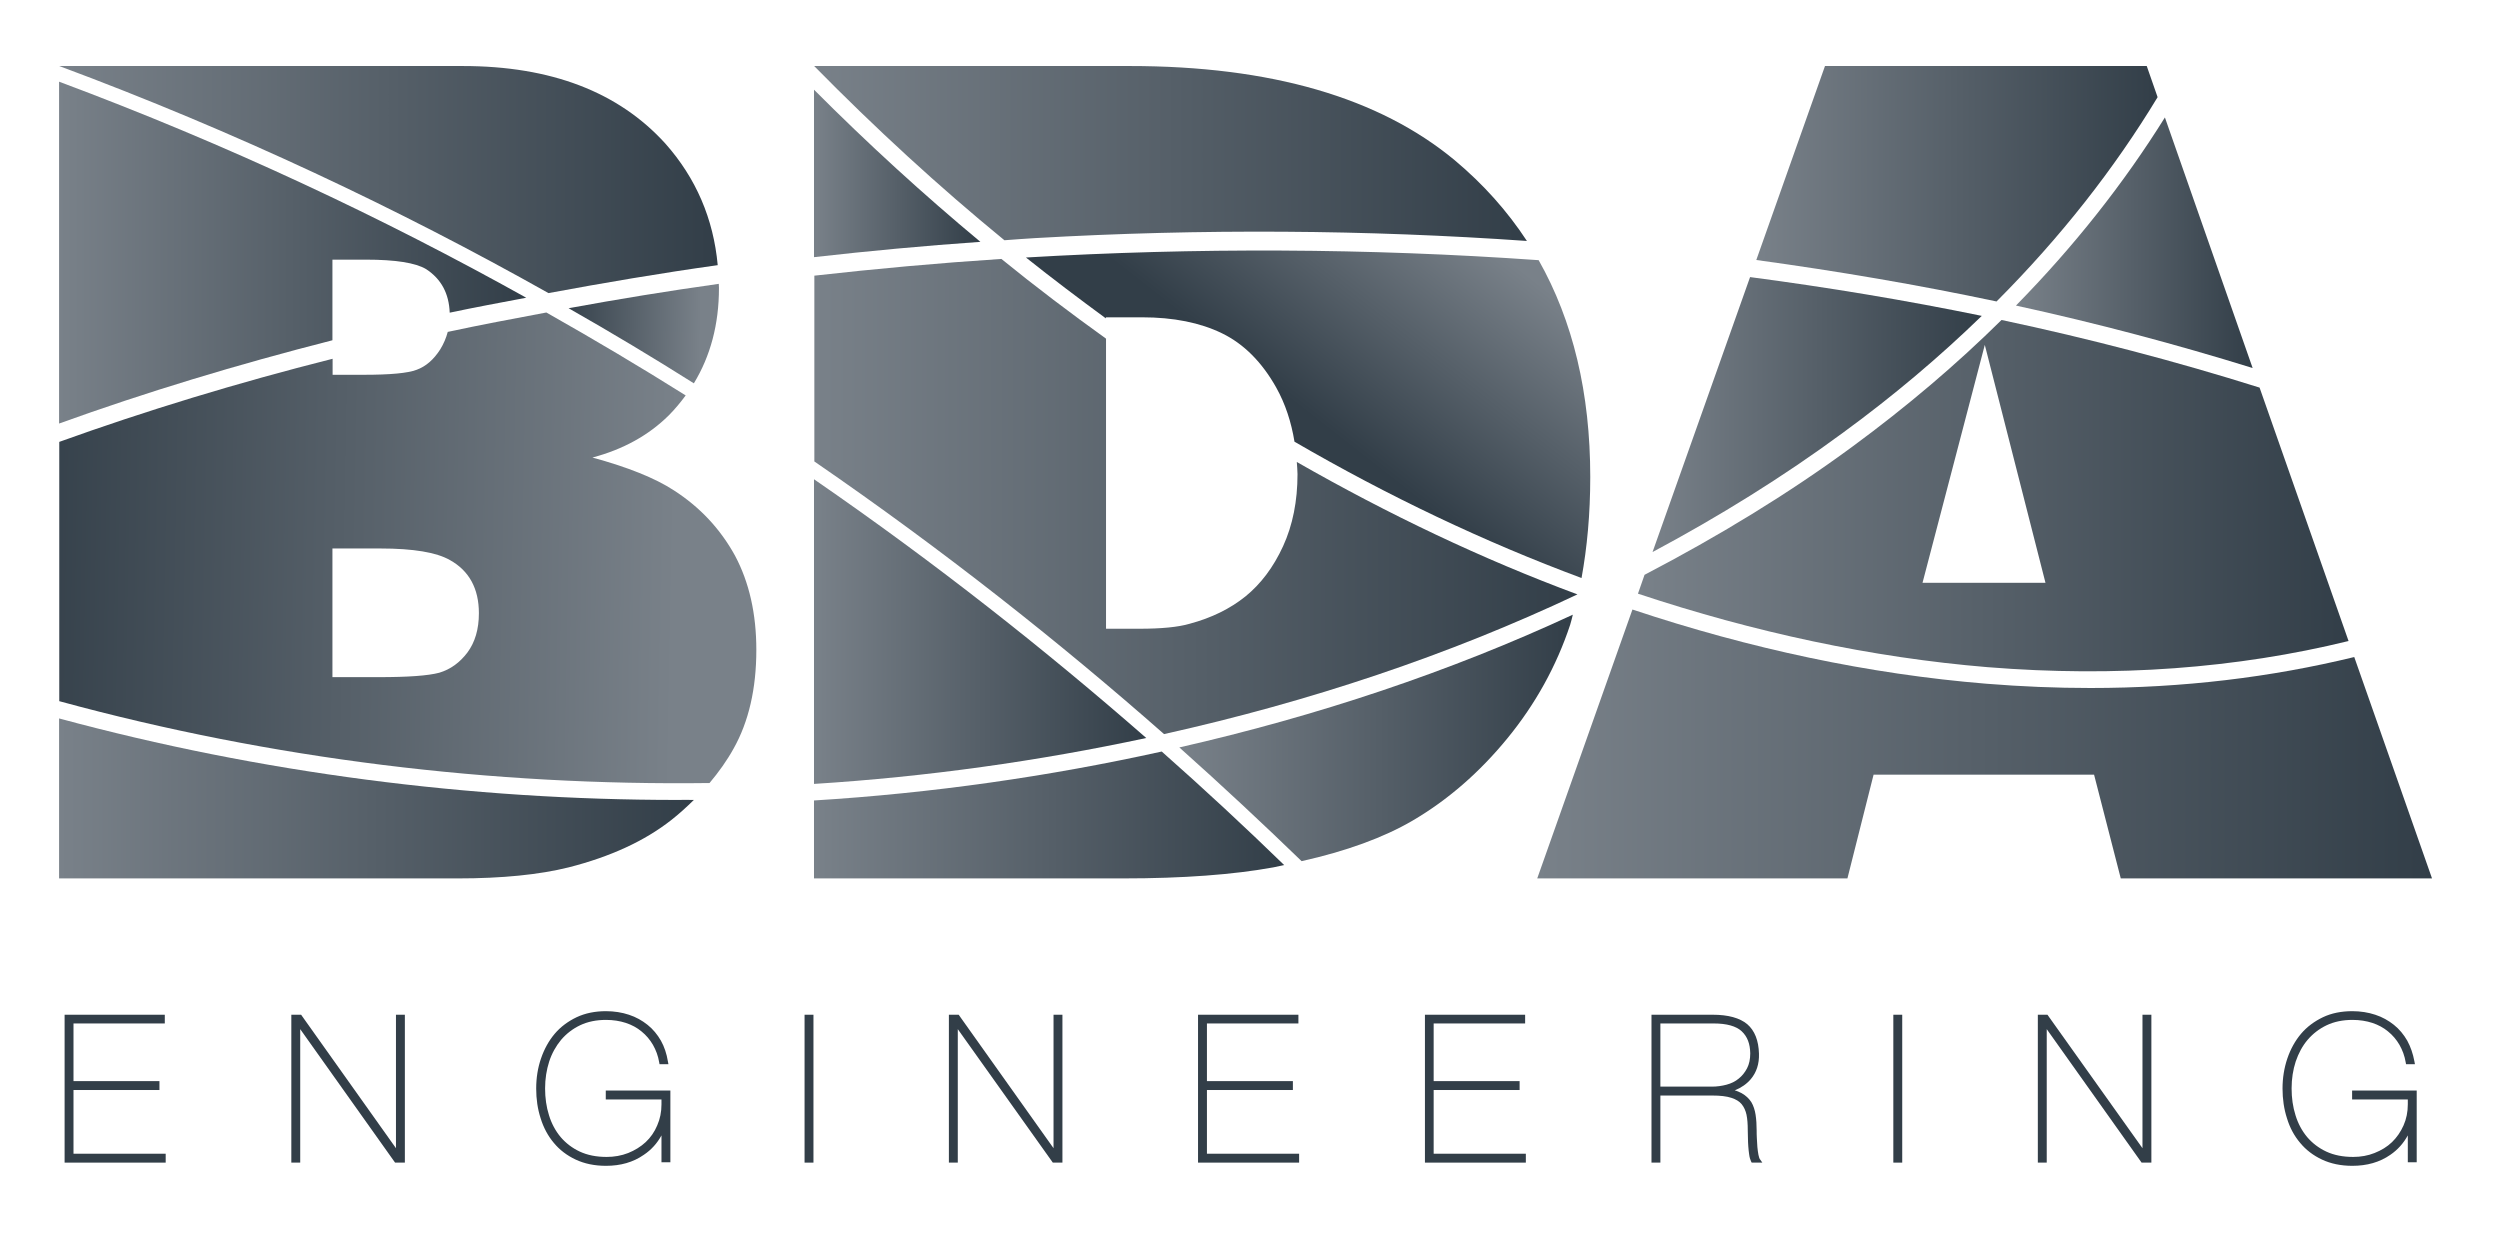
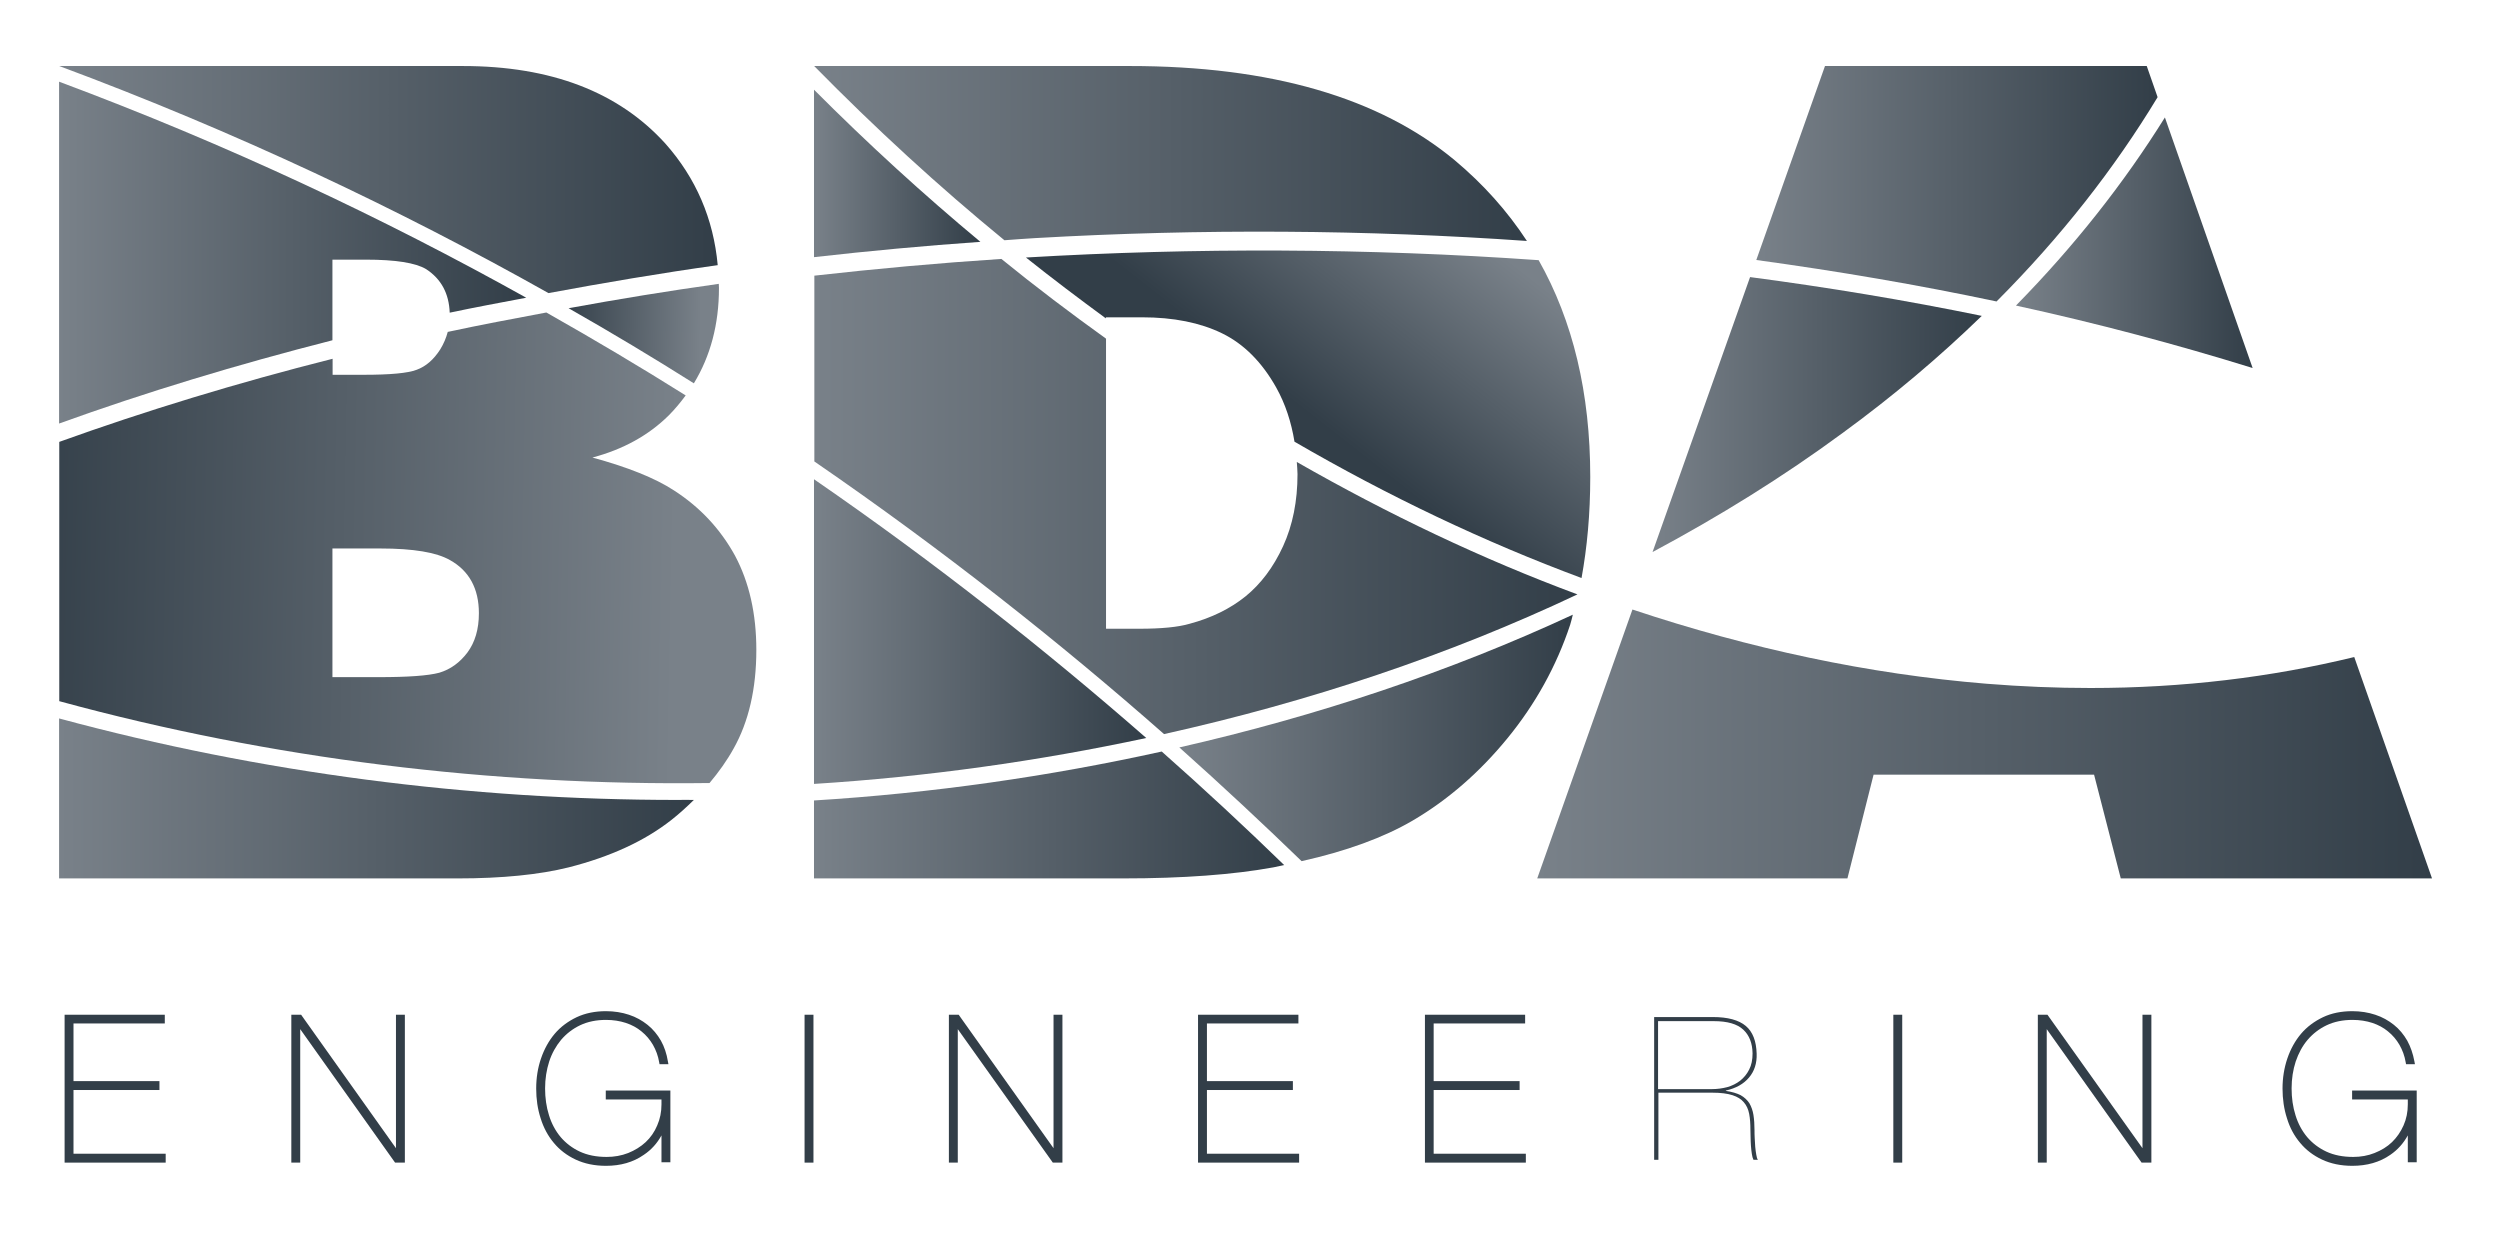
<svg xmlns="http://www.w3.org/2000/svg" version="1.1" id="Laag_1" x="0px" y="0px" viewBox="0 0 140.48 70.24" style="enable-background:new 0 0 140.48 70.24;" xml:space="preserve">
  <style type="text/css">
	.st0{fill:url(#SVGID_1_);}
	.st1{fill:url(#SVGID_00000019668092402035916450000001168701812264214452_);}
	.st2{fill:url(#SVGID_00000036238474926377822910000012668900142705112983_);}
	.st3{fill:url(#SVGID_00000040576489546969315660000009921805192195193772_);}
	.st4{fill:url(#SVGID_00000075863382233138995830000008617356860374284465_);}
	.st5{fill:url(#SVGID_00000160911961799187056560000001340569068488331418_);}
	.st6{fill:url(#SVGID_00000085244136963948857910000013236776222127691912_);}
	.st7{fill:url(#SVGID_00000149360571161845439750000018298875566218201506_);}
	.st8{fill:url(#SVGID_00000128475592525625994680000000795124245556370348_);}
	.st9{fill:#323E48;}
	.st10{fill:url(#SVGID_00000078010092919377632890000002338994777451434635_);}
	.st11{fill:url(#SVGID_00000103977424478970259610000015138100706592504221_);}
	.st12{fill:url(#SVGID_00000137103193180616282700000014075125341726738360_);}
	.st13{fill:url(#SVGID_00000096055501640718093350000004156338743175025292_);}
	.st14{fill:url(#SVGID_00000049906327912897726810000001451976163806324658_);}
	.st15{fill:url(#SVGID_00000049194508737776757930000018292061361414313132_);}
	.st16{fill:url(#SVGID_00000070078647101387086440000017512423816031856827_);}
	.st17{fill:url(#SVGID_00000070115082125382644320000003385027345810166678_);}
</style>
  <g>
    <g>
      <linearGradient id="SVGID_1_" gradientUnits="userSpaceOnUse" x1="3.319" y1="44.858" x2="38.99" y2="44.858">
        <stop offset="0" style="stop-color:#798189" />
        <stop offset="1" style="stop-color:#323E48" />
      </linearGradient>
      <path class="st0" d="M38.05,44.95c-11.61,0-23.38-1.51-34.73-4.58v8.99h22.4c2.5,0,4.58-0.21,6.23-0.62    c2.36-0.6,4.28-1.49,5.77-2.66c0.46-0.36,0.87-0.74,1.27-1.13C38.67,44.94,38.36,44.95,38.05,44.95z" />
      <linearGradient id="SVGID_00000101103370531912430590000008558845276204341385_" gradientUnits="userSpaceOnUse" x1="45.744" y1="9.749" x2="55.093" y2="9.749">
        <stop offset="0" style="stop-color:#798189" />
        <stop offset="1" style="stop-color:#323E48" />
      </linearGradient>
      <path style="fill:url(#SVGID_00000101103370531912430590000008558845276204341385_);" d="M45.74,5.04v9.41    c3.09-0.35,6.2-0.64,9.35-0.86C51.88,10.92,48.76,8.07,45.74,5.04z" />
      <linearGradient id="SVGID_00000158728817791084420020000012004002991904280752_" gradientUnits="userSpaceOnUse" x1="45.749" y1="8.624" x2="85.805" y2="8.624">
        <stop offset="0" style="stop-color:#798189" />
        <stop offset="1" style="stop-color:#323E48" />
      </linearGradient>
      <path style="fill:url(#SVGID_00000158728817791084420020000012004002991904280752_);" d="M56.44,13.5    c0.58-0.04,1.15-0.09,1.72-0.12c9.4-0.54,18.66-0.47,27.64,0.16c-1.1-1.68-2.45-3.19-4.05-4.53c-4.25-3.53-10.35-5.3-18.27-5.3    H45.75C49.18,7.2,52.75,10.48,56.44,13.5z" />
      <linearGradient id="SVGID_00000032644581901485354850000008671550127343596733_" gradientUnits="userSpaceOnUse" x1="81.942" y1="12.379" x2="73.463" y2="23.215">
        <stop offset="0" style="stop-color:#798189" />
        <stop offset="1" style="stop-color:#323E48" />
      </linearGradient>
      <path style="fill:url(#SVGID_00000032644581901485354850000008671550127343596733_);" d="M86.46,14.62    c-9.61-0.68-19.31-0.71-28.81-0.15c1.48,1.18,2.98,2.31,4.49,3.42v-0.06h2.03c1.77,0,3.27,0.3,4.5,0.9    c1.23,0.6,2.24,1.62,3.04,3.04c0.52,0.93,0.85,1.95,1.03,3.05c5.27,3.06,10.67,5.63,16.13,7.66c0.31-1.7,0.49-3.58,0.49-5.68    C89.36,22.09,88.39,18.03,86.46,14.62z" />
      <g>
        <linearGradient id="SVGID_00000160885941202381850250000017508559891054615173_" gradientUnits="userSpaceOnUse" x1="98.686" y1="10.327" x2="121.245" y2="10.327">
          <stop offset="0" style="stop-color:#798189" />
          <stop offset="1" style="stop-color:#323E48" />
        </linearGradient>
        <path style="fill:url(#SVGID_00000160885941202381850250000017508559891054615173_);" d="M112.19,16.94     c3.6-3.61,6.62-7.46,9.05-11.48l-0.61-1.75h-18.08l-3.86,10.9C103.29,15.24,107.8,16.01,112.19,16.94z" />
        <linearGradient id="SVGID_00000036213360518524369580000011860821754605347742_" gradientUnits="userSpaceOnUse" x1="86.374" y1="41.801" x2="136.651" y2="41.801">
          <stop offset="0" style="stop-color:#798189" />
          <stop offset="1" style="stop-color:#323E48" />
        </linearGradient>
        <path style="fill:url(#SVGID_00000036213360518524369580000011860821754605347742_);" d="M117.47,38.66     c-1.92,0-3.87-0.08-5.85-0.24c-6.62-0.54-13.29-1.97-19.89-4.17l-5.35,15.11h17.43l1.47-5.83h12.39l1.5,5.83h17.49l-4.37-12.44     C127.61,38.06,122.66,38.66,117.47,38.66z" />
        <linearGradient id="SVGID_00000160175305185921753420000015072661346649595559_" gradientUnits="userSpaceOnUse" x1="92.869" y1="23.298" x2="111.365" y2="23.298">
          <stop offset="0" style="stop-color:#798189" />
          <stop offset="1" style="stop-color:#323E48" />
        </linearGradient>
        <path style="fill:url(#SVGID_00000160175305185921753420000015072661346649595559_);" d="M111.36,17.75     c-4.28-0.88-8.63-1.6-13.02-2.18l-5.48,15.45c3.76-2.01,7.34-4.23,10.68-6.69C106.39,22.25,108.99,20.05,111.36,17.75z" />
        <linearGradient id="SVGID_00000029758946878512338640000014038518734093992105_" gradientUnits="userSpaceOnUse" x1="92.043" y1="27.853" x2="131.972" y2="27.853">
          <stop offset="0" style="stop-color:#798189" />
          <stop offset="1" style="stop-color:#323E48" />
        </linearGradient>
-         <path style="fill:url(#SVGID_00000029758946878512338640000014038518734093992105_);" d="M131.97,36.02l-5-14.24     c-4.71-1.48-9.55-2.75-14.5-3.8c-2.52,2.49-5.31,4.86-8.37,7.11c-3.64,2.68-7.57,5.06-11.69,7.21l-0.37,1.06     c6.53,2.17,13.12,3.59,19.65,4.13C118.89,38.07,125.69,37.56,131.97,36.02z M111.53,19.38l3.41,13.37h-6.91L111.53,19.38z" />
        <linearGradient id="SVGID_00000083771514423988521960000002367724698666435996_" gradientUnits="userSpaceOnUse" x1="113.285" y1="13.641" x2="126.585" y2="13.641">
          <stop offset="0" style="stop-color:#798189" />
          <stop offset="1" style="stop-color:#323E48" />
        </linearGradient>
        <path style="fill:url(#SVGID_00000083771514423988521960000002367724698666435996_);" d="M113.28,17.17     c4.58,1,9.01,2.18,13.3,3.51L121.65,6.6C119.35,10.29,116.56,13.83,113.28,17.17z" />
      </g>
      <g>
        <g>
          <path class="st9" d="M9.17,64.96v0.23h-5.4v-8.04h5.36v0.23H3.99v3.51h4.83v0.22H3.99v3.85H9.17z" />
          <polygon class="st9" points="9.31,65.33 3.63,65.33 3.63,57.02 9.26,57.02 9.26,57.51 4.13,57.51 4.13,60.75 8.96,60.75       8.96,61.25 4.13,61.25 4.13,64.83 9.31,64.83     " />
        </g>
        <g>
          <path class="st9" d="M16.85,57.15l5.52,7.76h0.02v-7.76h0.23v8.04h-0.34l-5.52-7.76h-0.02v7.76h-0.23v-8.04H16.85z" />
          <polygon class="st9" points="22.75,65.33 22.2,65.33 16.87,57.83 16.87,65.33 16.37,65.33 16.37,57.02 16.92,57.02 22.25,64.52       22.25,57.02 22.75,57.02     " />
        </g>
        <g>
          <path class="st9" d="M34.16,61.43h3.36v3.76h-0.23V63.2h-0.02c-0.22,0.68-0.61,1.22-1.18,1.6c-0.57,0.38-1.25,0.58-2.05,0.58      c-0.62,0-1.16-0.11-1.64-0.33c-0.48-0.22-0.87-0.52-1.19-0.9c-0.32-0.38-0.56-0.82-0.72-1.34c-0.16-0.51-0.24-1.05-0.24-1.63      c0-0.59,0.09-1.14,0.26-1.65c0.17-0.51,0.42-0.96,0.75-1.34c0.32-0.38,0.72-0.68,1.19-0.89c0.47-0.22,1-0.33,1.59-0.33      c0.45,0,0.87,0.06,1.25,0.19c0.38,0.13,0.72,0.31,1.01,0.55c0.29,0.24,0.53,0.52,0.71,0.85c0.18,0.33,0.31,0.7,0.38,1.12h-0.23      c-0.07-0.38-0.19-0.72-0.37-1.02c-0.18-0.3-0.4-0.57-0.67-0.78c-0.27-0.22-0.58-0.39-0.93-0.5c-0.35-0.12-0.74-0.17-1.16-0.17      c-0.57,0-1.07,0.11-1.51,0.32c-0.44,0.21-0.81,0.5-1.12,0.86c-0.31,0.36-0.54,0.78-0.7,1.27c-0.16,0.48-0.24,1-0.24,1.55      c0,0.55,0.08,1.06,0.23,1.55c0.15,0.48,0.38,0.91,0.68,1.27c0.3,0.36,0.68,0.65,1.13,0.86c0.45,0.21,0.97,0.32,1.57,0.32      c0.44,0,0.86-0.08,1.26-0.23c0.39-0.15,0.73-0.37,1.02-0.64c0.29-0.27,0.52-0.6,0.68-0.98c0.17-0.38,0.25-0.79,0.25-1.23v-0.42      h-3.13V61.43z" />
          <path class="st9" d="M34.05,65.51c-0.64,0-1.21-0.12-1.7-0.35c-0.49-0.23-0.9-0.54-1.23-0.94c-0.33-0.39-0.58-0.86-0.74-1.38      c-0.17-0.52-0.25-1.08-0.25-1.67c0-0.6,0.09-1.17,0.27-1.69c0.18-0.53,0.44-1,0.77-1.39c0.33-0.39,0.75-0.7,1.23-0.93      c0.49-0.23,1.04-0.34,1.65-0.34c0.46,0,0.9,0.07,1.29,0.2c0.4,0.13,0.75,0.33,1.05,0.57c0.3,0.24,0.55,0.54,0.75,0.89      c0.19,0.34,0.32,0.73,0.39,1.16l0.03,0.16h-0.5l-0.02-0.11c-0.06-0.36-0.18-0.68-0.35-0.98c-0.17-0.29-0.38-0.54-0.64-0.75      c-0.25-0.21-0.55-0.37-0.88-0.48c-0.34-0.11-0.71-0.17-1.12-0.17c-0.54,0-1.03,0.1-1.45,0.3c-0.42,0.2-0.78,0.48-1.07,0.82      c-0.29,0.35-0.52,0.76-0.67,1.22c-0.15,0.47-0.23,0.97-0.23,1.51c0,0.53,0.07,1.04,0.22,1.51c0.14,0.46,0.36,0.87,0.65,1.22      c0.29,0.34,0.65,0.62,1.08,0.82c0.43,0.2,0.93,0.3,1.51,0.3c0.42,0,0.83-0.07,1.21-0.22c0.37-0.15,0.7-0.35,0.98-0.61      c0.28-0.26,0.5-0.58,0.65-0.94c0.16-0.36,0.24-0.76,0.24-1.18v-0.28h-3.13v-0.5h3.63v4.03h-0.5v-1.51      c-0.24,0.44-0.57,0.81-0.99,1.09C35.58,65.31,34.87,65.51,34.05,65.51z M37.28,63.06h0.1v-0.42      C37.36,62.78,37.32,62.93,37.28,63.06z" />
        </g>
        <g>
          <path class="st9" d="M45.57,57.15v8.04h-0.23v-8.04H45.57z" />
          <rect x="45.21" y="57.02" class="st9" width="0.5" height="8.31" />
        </g>
        <g>
          <path class="st9" d="M53.8,57.15l5.52,7.76h0.02v-7.76h0.23v8.04h-0.34l-5.52-7.76h-0.02v7.76h-0.23v-8.04H53.8z" />
          <polygon class="st9" points="59.7,65.33 59.16,65.33 53.82,57.83 53.82,65.33 53.32,65.33 53.32,57.02 53.87,57.02 59.2,64.52       59.2,57.02 59.7,57.02     " />
        </g>
        <g>
          <path class="st9" d="M72.86,64.96v0.23h-5.4v-8.04h5.36v0.23h-5.13v3.51h4.83v0.22h-4.83v3.85H72.86z" />
          <polygon class="st9" points="73,65.33 67.32,65.33 67.32,57.02 72.96,57.02 72.96,57.51 67.82,57.51 67.82,60.75 72.65,60.75       72.65,61.25 67.82,61.25 67.82,64.83 73,64.83     " />
        </g>
        <g>
          <path class="st9" d="M85.61,64.96v0.23h-5.4v-8.04h5.36v0.23h-5.13v3.51h4.83v0.22h-4.83v3.85H85.61z" />
          <polygon class="st9" points="85.74,65.33 80.07,65.33 80.07,57.02 85.7,57.02 85.7,57.51 80.56,57.51 80.56,60.75 85.39,60.75       85.39,61.25 80.56,61.25 80.56,64.83 85.74,64.83     " />
        </g>
        <g>
          <path class="st9" d="M92.95,65.19v-8.04h3.3c0.84,0,1.46,0.17,1.85,0.5c0.39,0.33,0.59,0.85,0.61,1.56      c0.02,0.54-0.13,0.99-0.43,1.34c-0.3,0.36-0.73,0.6-1.3,0.73v0.02c0.34,0.05,0.61,0.13,0.83,0.24c0.21,0.12,0.37,0.27,0.49,0.45      c0.11,0.19,0.19,0.41,0.23,0.66c0.04,0.26,0.06,0.54,0.06,0.87c0,0.11,0,0.25,0.01,0.42c0.01,0.17,0.02,0.34,0.03,0.5      c0.02,0.17,0.03,0.31,0.06,0.45c0.02,0.14,0.05,0.23,0.09,0.28h-0.25c-0.04-0.08-0.07-0.19-0.09-0.33      c-0.02-0.14-0.04-0.29-0.05-0.45c-0.01-0.16-0.02-0.32-0.02-0.48c0-0.16-0.01-0.31-0.01-0.43c0-0.33-0.02-0.62-0.07-0.89      c-0.05-0.26-0.15-0.48-0.3-0.65c-0.15-0.18-0.36-0.31-0.64-0.4c-0.28-0.09-0.65-0.14-1.12-0.14h-3.04v3.77H92.95z M96.19,61.2      c0.3,0,0.59-0.04,0.86-0.11c0.28-0.08,0.52-0.2,0.73-0.36c0.21-0.17,0.38-0.37,0.51-0.63c0.13-0.25,0.19-0.55,0.19-0.91      c-0.01-0.57-0.18-1.01-0.52-1.33c-0.34-0.32-0.89-0.48-1.66-0.48h-3.13v3.82H96.19z" />
-           <path class="st9" d="M99.03,65.33h-0.6l-0.04-0.08c-0.04-0.09-0.08-0.21-0.1-0.37c-0.02-0.14-0.04-0.3-0.05-0.46      c-0.01-0.16-0.02-0.32-0.02-0.48c0-0.16-0.01-0.31-0.01-0.44c0-0.33-0.02-0.61-0.07-0.86c-0.05-0.23-0.14-0.43-0.27-0.59      c-0.13-0.16-0.33-0.28-0.58-0.36c-0.27-0.09-0.63-0.13-1.08-0.13h-2.91v3.77h-0.5v-8.31h3.44c0.87,0,1.52,0.18,1.94,0.53      c0.42,0.36,0.64,0.92,0.66,1.66c0.02,0.57-0.14,1.05-0.46,1.43c-0.23,0.27-0.53,0.48-0.9,0.63c0.15,0.04,0.27,0.1,0.39,0.16      c0.23,0.13,0.41,0.3,0.54,0.5c0.12,0.2,0.2,0.45,0.24,0.71c0.04,0.27,0.06,0.56,0.06,0.89c0,0.11,0,0.25,0.01,0.42      c0.01,0.17,0.02,0.33,0.03,0.5c0.02,0.16,0.03,0.31,0.06,0.44c0.03,0.15,0.06,0.21,0.07,0.23L99.03,65.33z M93.31,61.06h2.88      c0.29,0,0.57-0.04,0.83-0.11c0.26-0.07,0.49-0.18,0.68-0.34c0.19-0.15,0.35-0.35,0.47-0.58c0.12-0.23,0.18-0.51,0.18-0.84      c-0.01-0.54-0.16-0.94-0.48-1.24c-0.31-0.29-0.84-0.44-1.57-0.44h-3V61.06z" />
        </g>
        <g>
          <path class="st9" d="M106.75,57.15v8.04h-0.23v-8.04H106.75z" />
          <rect x="106.39" y="57.02" class="st9" width="0.5" height="8.31" />
        </g>
        <g>
          <path class="st9" d="M114.98,57.15l5.52,7.76h0.02v-7.76h0.23v8.04h-0.34l-5.52-7.76h-0.02v7.76h-0.23v-8.04H114.98z" />
          <polygon class="st9" points="120.89,65.33 120.34,65.33 115.01,57.83 115.01,65.33 114.51,65.33 114.51,57.02 115.05,57.02       120.39,64.52 120.39,57.02 120.89,57.02     " />
        </g>
        <g>
          <path class="st9" d="M132.29,61.43h3.36v3.76h-0.23V63.2h-0.02c-0.22,0.68-0.61,1.22-1.18,1.6c-0.57,0.38-1.25,0.58-2.05,0.58      c-0.62,0-1.16-0.11-1.64-0.33c-0.47-0.22-0.87-0.52-1.19-0.9c-0.32-0.38-0.56-0.82-0.72-1.34c-0.16-0.51-0.24-1.05-0.24-1.63      c0-0.59,0.09-1.14,0.26-1.65c0.17-0.51,0.42-0.96,0.75-1.34c0.32-0.38,0.72-0.68,1.19-0.89c0.47-0.22,1-0.33,1.59-0.33      c0.45,0,0.87,0.06,1.25,0.19c0.38,0.13,0.72,0.31,1.01,0.55c0.29,0.24,0.53,0.52,0.71,0.85c0.18,0.33,0.31,0.7,0.38,1.12h-0.23      c-0.07-0.38-0.19-0.72-0.37-1.02c-0.18-0.3-0.4-0.57-0.67-0.78c-0.27-0.22-0.58-0.39-0.93-0.5c-0.35-0.12-0.74-0.17-1.16-0.17      c-0.56,0-1.07,0.11-1.51,0.32c-0.44,0.21-0.81,0.5-1.12,0.86c-0.31,0.36-0.54,0.78-0.69,1.27c-0.16,0.48-0.24,1-0.24,1.55      c0,0.55,0.08,1.06,0.23,1.55c0.15,0.48,0.38,0.91,0.68,1.27c0.3,0.36,0.68,0.65,1.12,0.86c0.45,0.21,0.97,0.32,1.57,0.32      c0.44,0,0.86-0.08,1.25-0.23c0.39-0.15,0.73-0.37,1.02-0.64c0.29-0.27,0.52-0.6,0.68-0.98c0.17-0.38,0.25-0.79,0.25-1.23v-0.42      h-3.13V61.43z" />
          <path class="st9" d="M132.18,65.51c-0.64,0-1.21-0.12-1.7-0.35c-0.49-0.23-0.9-0.54-1.23-0.94c-0.33-0.39-0.58-0.85-0.74-1.38      c-0.17-0.52-0.25-1.09-0.25-1.67c0-0.59,0.09-1.16,0.27-1.69c0.18-0.53,0.44-1,0.77-1.39c0.33-0.39,0.75-0.7,1.23-0.93      c0.48-0.23,1.04-0.34,1.65-0.34c0.46,0,0.9,0.07,1.29,0.2c0.4,0.13,0.75,0.33,1.05,0.57c0.3,0.24,0.55,0.54,0.75,0.89      c0.19,0.35,0.32,0.73,0.4,1.16l0.03,0.16h-0.5l-0.02-0.11c-0.06-0.36-0.18-0.68-0.35-0.98c-0.17-0.29-0.38-0.54-0.64-0.75      c-0.25-0.21-0.55-0.37-0.88-0.48c-0.34-0.11-0.71-0.17-1.12-0.17c-0.54,0-1.03,0.1-1.45,0.3c-0.42,0.2-0.78,0.48-1.07,0.82      c-0.29,0.34-0.51,0.75-0.67,1.22c-0.15,0.46-0.23,0.97-0.23,1.51c0,0.53,0.07,1.04,0.22,1.51c0.14,0.46,0.36,0.87,0.65,1.22      c0.29,0.34,0.65,0.62,1.08,0.82c0.43,0.2,0.93,0.3,1.51,0.3c0.42,0,0.83-0.07,1.2-0.22c0.38-0.15,0.71-0.35,0.98-0.61      c0.27-0.26,0.49-0.58,0.65-0.94c0.16-0.36,0.24-0.76,0.24-1.18v-0.28h-3.13v-0.5h3.63v4.03h-0.5v-1.51      c-0.24,0.44-0.57,0.81-0.98,1.09C133.72,65.31,133,65.51,132.18,65.51z M135.41,63.06h0.1v-0.43      C135.49,62.78,135.46,62.92,135.41,63.06z" />
        </g>
      </g>
      <g>
        <linearGradient id="SVGID_00000132810863934011101410000009815067531572758943_" gradientUnits="userSpaceOnUse" x1="3.328" y1="10.094" x2="40.332" y2="10.094">
          <stop offset="0" style="stop-color:#798189" />
          <stop offset="1" style="stop-color:#323E48" />
        </linearGradient>
        <path style="fill:url(#SVGID_00000132810863934011101410000009815067531572758943_);" d="M30.82,16.47     c3.13-0.58,6.29-1.12,9.51-1.57c-0.24-2.61-1.22-4.89-2.94-6.83C34.76,5.17,30.97,3.71,26,3.71H3.33     C13.27,7.41,22.43,11.75,30.82,16.47z" />
        <linearGradient id="SVGID_00000113333816913445431200000000696291613926212537_" gradientUnits="userSpaceOnUse" x1="3.319" y1="14.191" x2="29.573" y2="14.191">
          <stop offset="0" style="stop-color:#798189" />
          <stop offset="1" style="stop-color:#323E48" />
        </linearGradient>
        <path style="fill:url(#SVGID_00000113333816913445431200000000696291613926212537_);" d="M3.32,4.59V23.8     c4.84-1.75,9.99-3.31,15.36-4.68v-4.53h1.88c1.67,0,2.79,0.18,3.38,0.53c0.86,0.56,1.29,1.38,1.33,2.45     c1.41-0.3,2.87-0.57,4.3-0.84C21.52,12.24,12.78,8.12,3.32,4.59z" />
      </g>
      <g>
        <linearGradient id="SVGID_00000143583052746148976430000000494122206438628496_" gradientUnits="userSpaceOnUse" x1="39.363" y1="18.736" x2="31.375" y2="18.586">
          <stop offset="0" style="stop-color:#798189" />
          <stop offset="1" style="stop-color:#323E48" />
        </linearGradient>
        <path style="fill:url(#SVGID_00000143583052746148976430000000494122206438628496_);" d="M38.99,21.54     c0.93-1.53,1.41-3.31,1.41-5.36c0-0.08-0.01-0.15-0.01-0.23c-2.85,0.4-5.66,0.86-8.44,1.37C34.36,18.69,36.71,20.1,38.99,21.54z" />
        <linearGradient id="SVGID_00000128463826997329749370000003644982808467894190_" gradientUnits="userSpaceOnUse" x1="37.996" y1="30.863" x2="0.649" y2="30.158">
          <stop offset="0" style="stop-color:#798189" />
          <stop offset="1" style="stop-color:#323E48" />
        </linearGradient>
        <path style="fill:url(#SVGID_00000128463826997329749370000003644982808467894190_);" d="M37.86,27.55     c-1.06-0.69-2.59-1.3-4.57-1.84c1.73-0.46,3.16-1.25,4.29-2.37c0.35-0.35,0.66-0.73,0.95-1.12c-2.53-1.59-5.14-3.14-7.83-4.66     c-1.86,0.35-3.73,0.7-5.54,1.09c-0.09,0.34-0.23,0.67-0.42,0.98c-0.37,0.58-0.81,0.96-1.33,1.15c-0.5,0.19-1.49,0.28-2.97,0.28     h-1.75v-0.9c-5.39,1.36-10.53,2.93-15.36,4.67V39.4c11.94,3.26,24.35,4.76,36.54,4.6c0.52-0.62,0.98-1.26,1.36-1.95     c0.84-1.5,1.27-3.35,1.27-5.53c0-2.03-0.4-3.8-1.2-5.3C40.48,29.73,39.34,28.5,37.86,27.55z M26.27,36.66     c-0.43,0.57-0.95,0.95-1.58,1.14c-0.63,0.17-1.76,0.25-3.41,0.25h-2.6v-7.23h2.69c1.86,0,3.16,0.22,3.91,0.65     c1.08,0.6,1.63,1.6,1.63,2.99C26.91,35.36,26.69,36.09,26.27,36.66z" />
      </g>
      <g>
        <linearGradient id="SVGID_00000101815364709766887950000001572604888032700064_" gradientUnits="userSpaceOnUse" x1="45.744" y1="27.904" x2="88.637" y2="27.904">
          <stop offset="0" style="stop-color:#798189" />
          <stop offset="1" style="stop-color:#323E48" />
        </linearGradient>
        <path style="fill:url(#SVGID_00000101815364709766887950000001572604888032700064_);" d="M65.41,41.25     c8.17-1.82,16-4.43,23.23-7.85c-5.34-1.98-10.61-4.49-15.77-7.44c0.01,0.22,0.04,0.44,0.04,0.68c0,1.52-0.27,2.87-0.81,4.05     c-0.54,1.18-1.25,2.12-2.11,2.82c-0.87,0.7-1.91,1.21-3.14,1.54c-0.65,0.19-1.59,0.28-2.82,0.28h-1.88v-16.3     c-1.99-1.43-3.95-2.91-5.88-4.48c-3.54,0.23-7.04,0.55-10.51,0.94v10.44C53.02,30.92,59.56,36.1,65.41,41.25z" />
        <linearGradient id="SVGID_00000137829286440331183900000010773420057988941203_" gradientUnits="userSpaceOnUse" x1="45.744" y1="35.489" x2="64.415" y2="35.489">
          <stop offset="0" style="stop-color:#798189" />
          <stop offset="1" style="stop-color:#323E48" />
        </linearGradient>
        <path style="fill:url(#SVGID_00000137829286440331183900000010773420057988941203_);" d="M45.74,26.93v17.12     c6.35-0.4,12.6-1.28,18.67-2.58C58.83,36.59,52.62,31.67,45.74,26.93z" />
      </g>
      <g>
        <linearGradient id="SVGID_00000096756872335876563460000011958869280662669727_" gradientUnits="userSpaceOnUse" x1="66.278" y1="41.47" x2="88.385" y2="41.47">
          <stop offset="0" style="stop-color:#798189" />
          <stop offset="1" style="stop-color:#323E48" />
        </linearGradient>
        <path style="fill:url(#SVGID_00000096756872335876563460000011958869280662669727_);" d="M73.14,48.39     c2.5-0.56,4.6-1.32,6.24-2.28c1.98-1.16,3.76-2.71,5.33-4.63c1.57-1.92,2.75-4.05,3.52-6.37c0.06-0.18,0.1-0.38,0.15-0.57     c-6.91,3.21-14.35,5.69-22.11,7.46C68.69,44.16,70.97,46.29,73.14,48.39z" />
        <linearGradient id="SVGID_00000073681869426163309110000002539524945669618858_" gradientUnits="userSpaceOnUse" x1="45.744" y1="45.792" x2="72.165" y2="45.792">
          <stop offset="0" style="stop-color:#798189" />
          <stop offset="1" style="stop-color:#323E48" />
        </linearGradient>
        <path style="fill:url(#SVGID_00000073681869426163309110000002539524945669618858_);" d="M65.28,42.23     c-6.34,1.4-12.88,2.34-19.54,2.75v4.38h17.36c3.38,0,6.19-0.21,8.45-0.62c0.21-0.04,0.4-0.09,0.61-0.13     C69.99,46.5,67.7,44.37,65.28,42.23z" />
      </g>
    </g>
  </g>
</svg>